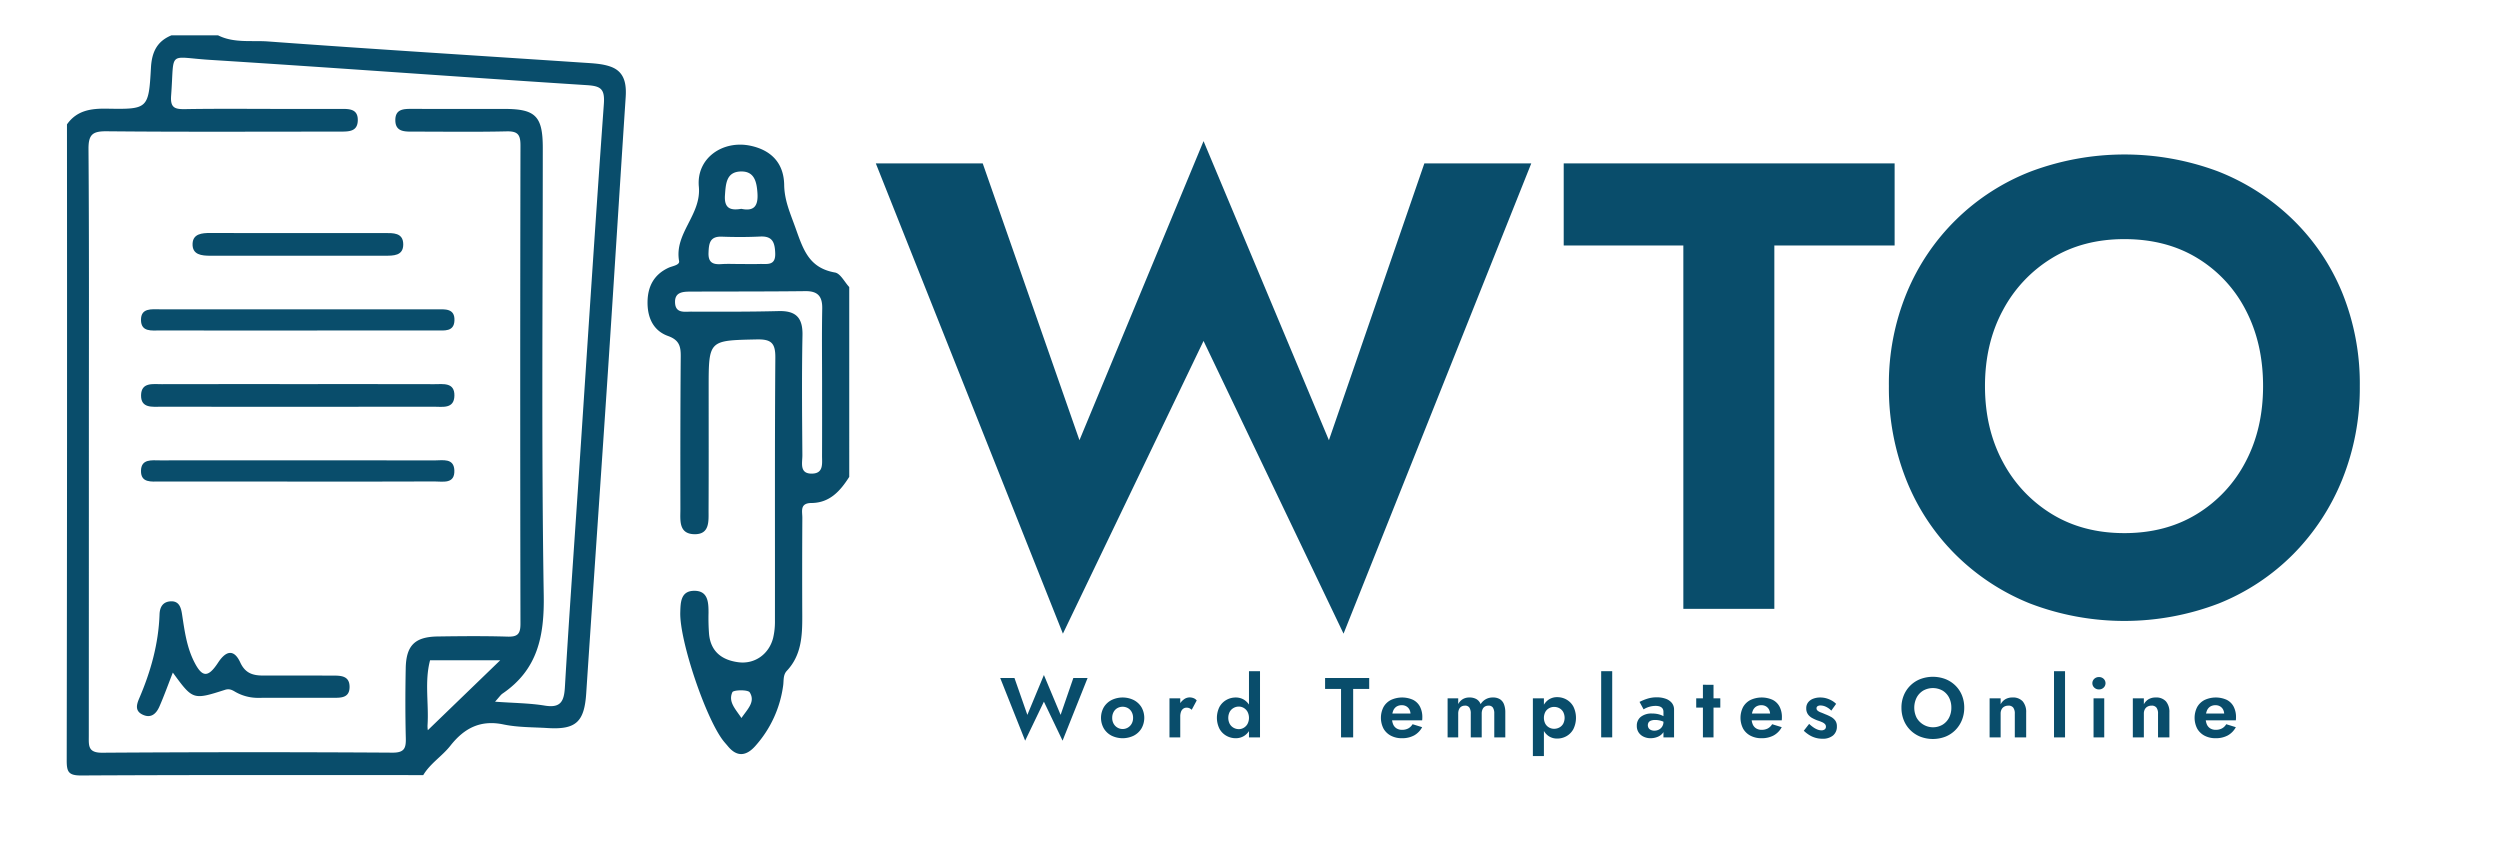
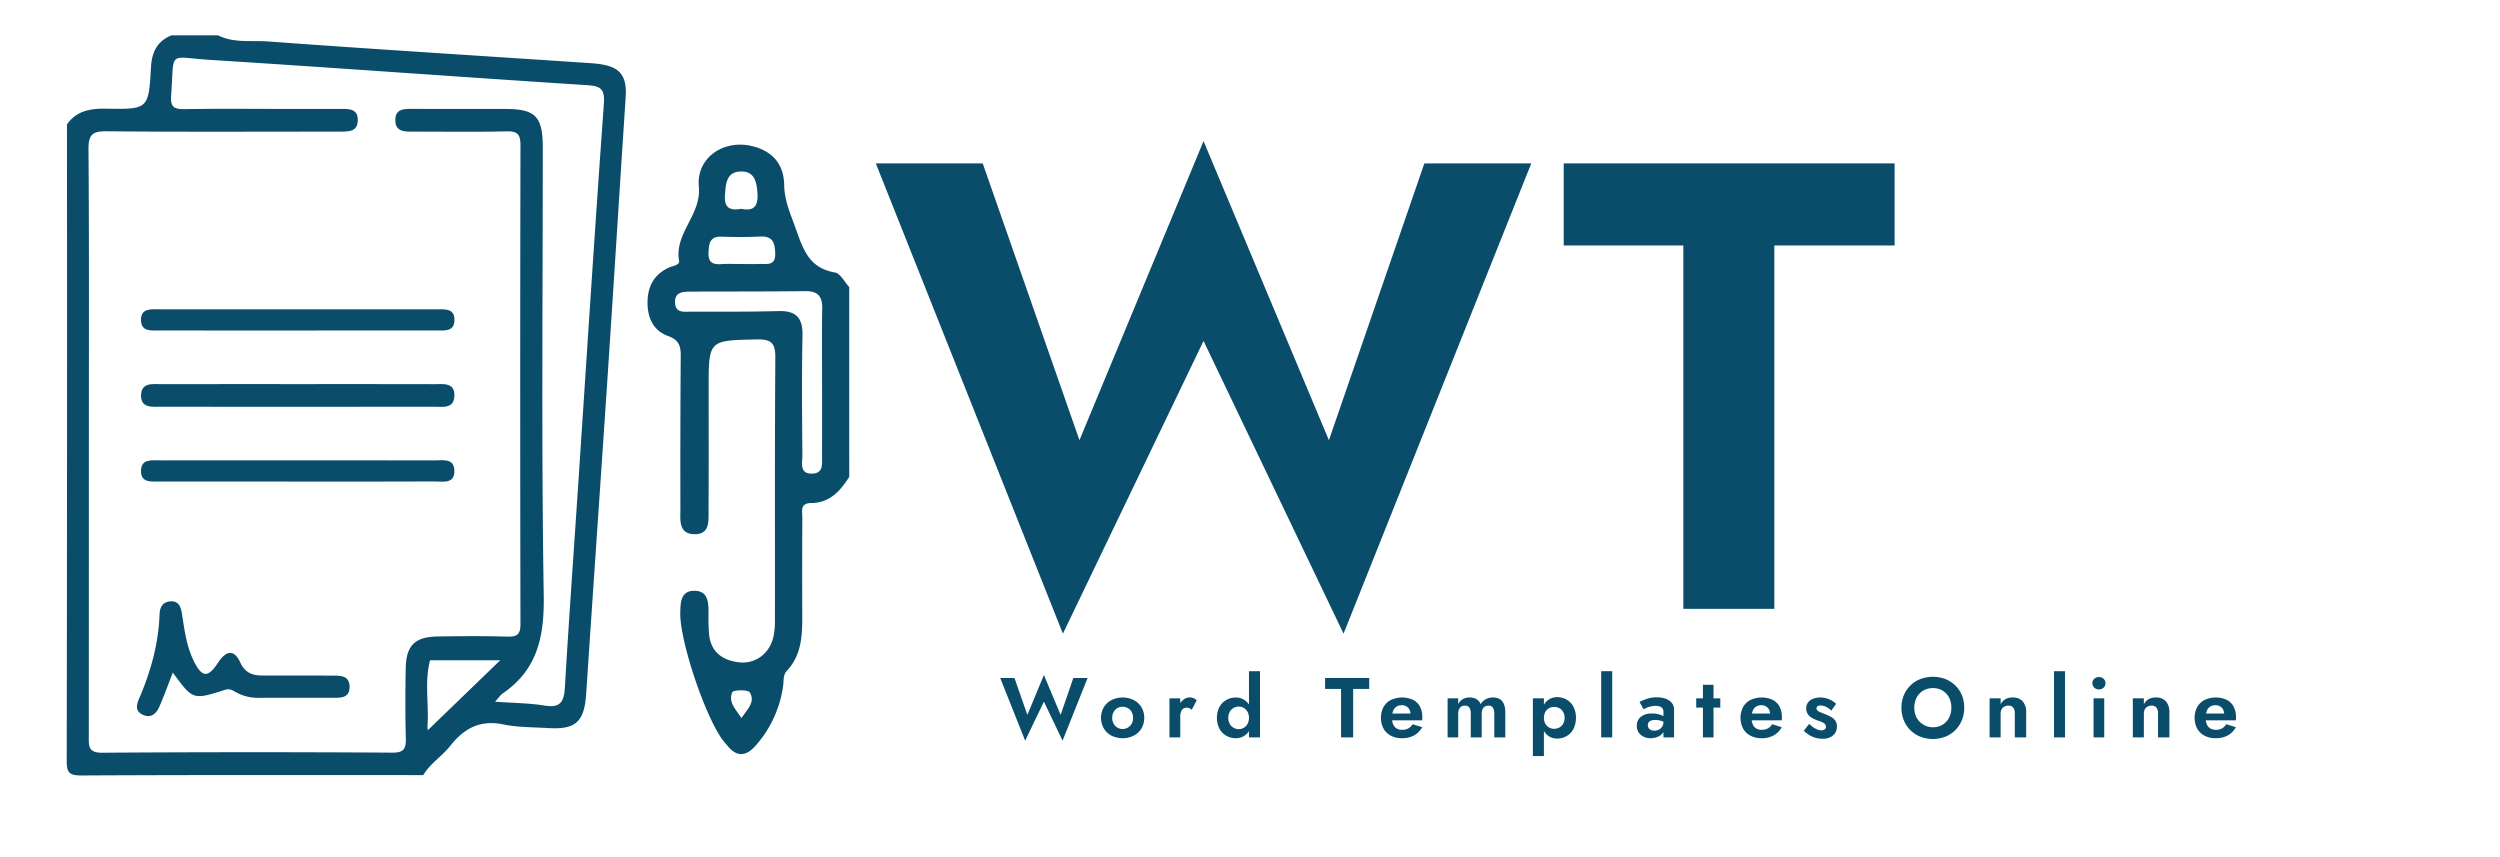
<svg xmlns="http://www.w3.org/2000/svg" viewBox="0 0 1000 342.72">
  <defs>
    <style>.a{fill:#094d6b;}</style>
  </defs>
  <path class="a" d="M569.744,65.358h42.764l-75.09,188.107-56-117.09-56.254,117.09L350.327,65.358H393.09l38.691,110.727L481.418,56.449l50.145,119.636Z" />
  <path class="a" d="M625.484,65.358H757.848v32.836H709.738V243.539H673.339V98.194H625.484Z" />
-   <path class="a" d="M762.685,117.157A88.143,88.143,0,0,1,812.447,68.54a106.8,106.8,0,0,1,74.709,0A90.13,90.13,0,0,1,917.065,87.758,86.683,86.683,0,0,1,936.92,117.157a96.711,96.711,0,0,1,7,37.291,97.92,97.92,0,0,1-7,37.291,90.64,90.64,0,0,1-19.6,29.909,88.189,88.189,0,0,1-29.782,19.727,105.559,105.559,0,0,1-75.6,0,89.568,89.568,0,0,1-29.909-19.727,87.99,87.99,0,0,1-19.6-29.909,99.481,99.481,0,0,1-6.872-37.291A95.142,95.142,0,0,1,762.685,117.157ZM801.12,184.739a53.954,53.954,0,0,0,19.601,20.872q12.469,7.636,29.018,7.637,16.544,0,29.018-7.637A53.096,53.096,0,0,0,898.23,184.739q6.997-13.232,7-30.291,0-17.051-6.873-30.291a52.197,52.197,0,0,0-19.346-20.872q-12.475-7.636-29.272-7.636-16.55,0-29.018,7.636A53.985,53.985,0,0,0,801.12,124.157q-7.128,13.239-7.127,30.291Q793.993,171.505,801.12,184.739Z" />
  <path class="a" d="M429.338,271.191H435.04l-10.012,25.081-7.467-15.611-7.5,15.611-9.978-25.081h5.702l5.159,14.764,6.618-15.951,6.686,15.951Z" />
  <path class="a" d="M441.539,282.867a7.816,7.816,0,0,1,3.088-2.852,10.148,10.148,0,0,1,8.858,0,7.823,7.823,0,0,1,3.088,2.852,8.576,8.576,0,0,1,0,8.535,7.78,7.78,0,0,1-3.088,2.868,10.139,10.139,0,0,1-8.858,0,7.773,7.773,0,0,1-3.088-2.868,8.579,8.579,0,0,1,0-8.535Zm3.903,6.601a4.124,4.124,0,0,0,7.229,0,4.685,4.685,0,0,0,.56-2.324,4.782,4.782,0,0,0-.56-2.342,3.946,3.946,0,0,0-1.51-1.562,4.349,4.349,0,0,0-4.208,0,3.937,3.937,0,0,0-1.51,1.562,4.777,4.777,0,0,0-.56,2.342A4.679,4.679,0,0,0,445.442,289.467Z" />
  <path class="a" d="M472.101,294.949H467.79V279.337h4.311Zm3.682-11.658a2.62,2.62,0,0,0-1.137-.221,2.226,2.226,0,0,0-1.392.441,2.638,2.638,0,0,0-.865,1.238,5.661,5.661,0,0,0-.289,1.918l-1.222-1.222a7.383,7.383,0,0,1,.712-3.31,6.328,6.328,0,0,1,1.867-2.308,3.918,3.918,0,0,1,2.376-.865,4.292,4.292,0,0,1,1.612.306,2.892,2.892,0,0,1,1.239.916l-2.002,3.733A3.713,3.713,0,0,0,475.783,283.291Z" />
  <path class="a" d="M487.814,282.714a7.185,7.185,0,0,1,2.783-2.766,7.501,7.501,0,0,1,3.665-.95,6.23,6.23,0,0,1,3.479.984,6.675,6.675,0,0,1,2.375,2.8,11.368,11.368,0,0,1,0,8.705,6.655,6.655,0,0,1-2.375,2.817,6.237,6.237,0,0,1-3.479.984,7.502,7.502,0,0,1-3.665-.951,7.145,7.145,0,0,1-2.783-2.782,9.817,9.817,0,0,1,0-8.842Zm4.073,6.839a3.983,3.983,0,0,0,1.561,1.562,4.288,4.288,0,0,0,2.104.543,3.855,3.855,0,0,0,1.918-.526,4.09,4.09,0,0,0,1.527-1.544,5.327,5.327,0,0,0,0-4.888,4.098,4.098,0,0,0-1.527-1.544,3.864,3.864,0,0,0-1.918-.526,4.299,4.299,0,0,0-2.104.543,3.983,3.983,0,0,0-1.561,1.562,5.324,5.324,0,0,0,0,4.819Zm12.117-21.076v26.473h-4.413V268.476Z" />
  <path class="a" d="M530.035,271.191h17.647V275.57h-6.414v19.379H536.415V275.57h-6.38Z" />
  <path class="a" d="M556.337,294.27a7.221,7.221,0,0,1-2.936-2.834,9.49,9.49,0,0,1,0-8.62,7.114,7.114,0,0,1,2.936-2.817,10.67,10.67,0,0,1,8.875-.068,6.358,6.358,0,0,1,2.767,2.716,9.021,9.021,0,0,1,.95,4.293q0,.306-.018.644a5.117,5.117,0,0,1-.051.543H554.878v-2.715h10.148l-1.188,1.562a2.408,2.408,0,0,0,.254-.561,1.952,1.952,0,0,0,.119-.594,4.223,4.223,0,0,0-.424-1.968,3.233,3.233,0,0,0-1.205-1.29,3.462,3.462,0,0,0-1.833-.476,3.883,3.883,0,0,0-2.155.56,3.514,3.514,0,0,0-1.323,1.663,7.549,7.549,0,0,0-.492,2.731,6.805,6.805,0,0,0,.458,2.647,3.517,3.517,0,0,0,1.375,1.663,4.053,4.053,0,0,0,2.206.577,5.17,5.17,0,0,0,2.494-.56,4.515,4.515,0,0,0,1.714-1.68l3.835,1.188a8.162,8.162,0,0,1-3.241,3.309,9.95,9.95,0,0,1-4.836,1.103A9.278,9.278,0,0,1,556.337,294.27Z" />
  <path class="a" d="M602.121,294.949H597.709V285.446a4.282,4.282,0,0,0-.543-2.393,1.982,1.982,0,0,0-1.765-.798,2.779,2.779,0,0,0-1.426.356,2.362,2.362,0,0,0-.95,1.086,4.115,4.115,0,0,0-.34,1.748v9.503h-4.378V285.446a4.282,4.282,0,0,0-.543-2.393A1.982,1.982,0,0,0,586,282.256a2.782,2.782,0,0,0-1.426.356,2.362,2.362,0,0,0-.95,1.086,4.117,4.117,0,0,0-.34,1.748v9.503H579.042V279.337h4.242v2.309a4.916,4.916,0,0,1,1.799-1.969,5.081,5.081,0,0,1,2.682-.679,5.427,5.427,0,0,1,2.851.679,3.889,3.889,0,0,1,1.629,2.002,5.55,5.55,0,0,1,4.922-2.681,5.151,5.151,0,0,1,2.816.695,4.117,4.117,0,0,1,1.612,2.036,8.891,8.891,0,0,1,.526,3.241Z" />
  <path class="a" d="M613.151,302.416V279.337h4.412v23.079Zm16.189-10.759a7.132,7.132,0,0,1-2.767,2.816,7.473,7.473,0,0,1-3.683.951,5.975,5.975,0,0,1-3.478-1.018,6.496,6.496,0,0,1-2.273-2.885,12.459,12.459,0,0,1,0-8.773,6.507,6.507,0,0,1,2.273-2.868,5.975,5.975,0,0,1,3.478-1.018,7.471,7.471,0,0,1,3.683.95,7.163,7.163,0,0,1,2.767,2.8,10.249,10.249,0,0,1,0,9.045Zm-4.073-6.89a3.839,3.839,0,0,0-1.544-1.493,4.483,4.483,0,0,0-2.121-.51,4.073,4.073,0,0,0-1.918.492,3.896,3.896,0,0,0-1.527,1.476,5.187,5.187,0,0,0,0,4.819,3.896,3.896,0,0,0,1.527,1.476,4.062,4.062,0,0,0,1.918.492,4.493,4.493,0,0,0,2.121-.509,3.841,3.841,0,0,0,1.544-1.494,5.178,5.178,0,0,0,0-4.751Z" />
  <path class="a" d="M644.884,268.476v26.473h-4.412V268.476Z" />
  <path class="a" d="M659.477,291.266a2.111,2.111,0,0,0,.934.747,3.276,3.276,0,0,0,1.307.254,3.904,3.904,0,0,0,1.833-.424,3.423,3.423,0,0,0,1.323-1.222,3.484,3.484,0,0,0,.509-1.918l.543,2.037a3.843,3.843,0,0,1-.831,2.511,5.085,5.085,0,0,1-2.139,1.527,7.447,7.447,0,0,1-2.732.51,6.437,6.437,0,0,1-2.716-.577,4.879,4.879,0,0,1-2.019-1.681,4.616,4.616,0,0,1-.764-2.698,4.426,4.426,0,0,1,1.595-3.597,6.879,6.879,0,0,1,4.514-1.324,10.167,10.167,0,0,1,2.631.306,8.296,8.296,0,0,1,1.917.747,4.081,4.081,0,0,1,1.12.848v2.037a6.567,6.567,0,0,0-2.053-1.018,8.356,8.356,0,0,0-2.394-.34,4.582,4.582,0,0,0-1.663.255,1.966,1.966,0,0,0-.95.713,2.231,2.231,0,0,0,.034,2.308Zm-3.665-10.504a20.466,20.466,0,0,1,2.986-1.239,12.299,12.299,0,0,1,3.937-.594,10.24,10.24,0,0,1,3.564.577,5.482,5.482,0,0,1,2.443,1.68,4.188,4.188,0,0,1,.882,2.698v11.064h-4.242V284.801a2.71,2.71,0,0,0-.203-1.103,1.868,1.868,0,0,0-.628-.764,2.807,2.807,0,0,0-1.001-.441,5.689,5.689,0,0,0-1.29-.136,9.13,9.13,0,0,0-3.768.815,7.823,7.823,0,0,0-1.052.577Z" />
  <path class="a" d="M688.123,279.337v3.699h-9.639v-3.699Zm-2.715-5.43v21.042H681.165V273.907Z" />
  <path class="a" d="M700.171,294.27a7.221,7.221,0,0,1-2.936-2.834,9.49,9.49,0,0,1,0-8.62,7.114,7.114,0,0,1,2.936-2.817,10.67,10.67,0,0,1,8.875-.068,6.358,6.358,0,0,1,2.767,2.716,9.021,9.021,0,0,1,.95,4.293q0,.306-.018.644a5.087,5.087,0,0,1-.051.543H698.712v-2.715h10.148l-1.188,1.562a2.408,2.408,0,0,0,.254-.561,1.952,1.952,0,0,0,.119-.594,4.223,4.223,0,0,0-.424-1.968,3.234,3.234,0,0,0-1.205-1.29,3.462,3.462,0,0,0-1.833-.476,3.884,3.884,0,0,0-2.155.56,3.515,3.515,0,0,0-1.323,1.663,7.549,7.549,0,0,0-.492,2.731,6.803,6.803,0,0,0,.458,2.647,3.517,3.517,0,0,0,1.375,1.663,4.053,4.053,0,0,0,2.206.577,5.171,5.171,0,0,0,2.494-.56,4.516,4.516,0,0,0,1.714-1.68l3.835,1.188a8.161,8.161,0,0,1-3.241,3.309,9.95,9.95,0,0,1-4.836,1.103A9.278,9.278,0,0,1,700.171,294.27Z" />
  <path class="a" d="M725.488,291.029a7.562,7.562,0,0,0,1.612.831,4.293,4.293,0,0,0,1.442.272,2.089,2.089,0,0,0,1.357-.39,1.31,1.31,0,0,0,.476-1.069,1.476,1.476,0,0,0-.391-1.035,3.506,3.506,0,0,0-1.137-.764,18.616,18.616,0,0,0-1.9-.713,16.07,16.07,0,0,1-2.104-.967,4.962,4.962,0,0,1-1.68-1.493,4.041,4.041,0,0,1-.662-2.394,3.744,3.744,0,0,1,.747-2.358,4.56,4.56,0,0,1,2.019-1.459,7.798,7.798,0,0,1,2.834-.492,8.769,8.769,0,0,1,2.478.339,10.06,10.06,0,0,1,2.139.9,8.13,8.13,0,0,1,1.73,1.307l-1.935,2.716a6.85,6.85,0,0,0-2.02-1.494,5.168,5.168,0,0,0-2.29-.576,2.058,2.058,0,0,0-1.171.288.977.977,0,0,0-.425.865,1.189,1.189,0,0,0,.425.899,3.803,3.803,0,0,0,1.222.696q.797.305,1.815.746a17.785,17.785,0,0,1,2.325,1.069,5.248,5.248,0,0,1,1.714,1.476,3.821,3.821,0,0,1,.644,2.308,4.541,4.541,0,0,1-1.527,3.648,6.266,6.266,0,0,1-4.208,1.307,9.811,9.811,0,0,1-5.516-1.612,13.907,13.907,0,0,1-1.985-1.578l2.139-2.749A14.246,14.246,0,0,0,725.488,291.029Z" />
  <path class="a" d="M761.531,278.098a11.753,11.753,0,0,1,6.636-6.482,14.239,14.239,0,0,1,9.961,0,12.008,12.008,0,0,1,3.987,2.562,11.54,11.54,0,0,1,2.647,3.92,12.891,12.891,0,0,1,.934,4.972,13.056,13.056,0,0,1-.934,4.973,12.071,12.071,0,0,1-2.613,3.987,11.758,11.758,0,0,1-3.971,2.631,14.085,14.085,0,0,1-10.08,0,11.936,11.936,0,0,1-3.987-2.631,11.732,11.732,0,0,1-2.614-3.987,13.276,13.276,0,0,1-.916-4.973A12.684,12.684,0,0,1,761.531,278.098Zm5.125,9.011a7.564,7.564,0,0,0,10.352,2.783,7.083,7.083,0,0,0,2.597-2.783,8.51,8.51,0,0,0,.933-4.039,8.635,8.635,0,0,0-.916-4.039,6.961,6.961,0,0,0-2.579-2.782,7.923,7.923,0,0,0-7.772,0,7.199,7.199,0,0,0-2.613,2.782,9.06,9.06,0,0,0,0,8.078Z" />
  <path class="a" d="M805.313,283.07a2.303,2.303,0,0,0-1.969-.814,3.337,3.337,0,0,0-1.629.391,2.61,2.61,0,0,0-1.086,1.103,3.601,3.601,0,0,0-.374,1.697v9.503h-4.412V279.337h4.412v2.376a5.091,5.091,0,0,1,1.884-2.019,5.462,5.462,0,0,1,2.834-.695,5.165,5.165,0,0,1,4.141,1.578,6.531,6.531,0,0,1,1.357,4.394v9.979h-4.548V285.446A3.92,3.92,0,0,0,805.313,283.07Z" />
  <path class="a" d="M826.016,268.476v26.473h-4.412V268.476Z" />
  <path class="a" d="M837.725,271.514a2.711,2.711,0,0,1,1.867-.696,2.651,2.651,0,0,1,1.85.696,2.44,2.44,0,0,1,0,3.546,2.613,2.613,0,0,1-1.85.713,2.672,2.672,0,0,1-1.867-.713,2.404,2.404,0,0,1,0-3.546Zm3.971,7.822v15.612h-4.276V279.337Z" />
  <path class="a" d="M862.602,283.07a2.303,2.303,0,0,0-1.969-.814,3.337,3.337,0,0,0-1.629.391,2.61,2.61,0,0,0-1.086,1.103,3.601,3.601,0,0,0-.374,1.697v9.503h-4.412V279.337h4.412v2.376a5.091,5.091,0,0,1,1.884-2.019,5.462,5.462,0,0,1,2.834-.695,5.165,5.165,0,0,1,4.141,1.578,6.531,6.531,0,0,1,1.357,4.394v9.979h-4.548V285.446A3.919,3.919,0,0,0,862.602,283.07Z" />
  <path class="a" d="M881.811,294.27a7.222,7.222,0,0,1-2.936-2.834,9.49,9.49,0,0,1,0-8.62,7.115,7.115,0,0,1,2.936-2.817,10.67,10.67,0,0,1,8.875-.068,6.357,6.357,0,0,1,2.767,2.716,9.02,9.02,0,0,1,.95,4.293q0,.306-.018.644a5.14,5.14,0,0,1-.051.543H880.352v-2.715H890.499l-1.188,1.562a2.404,2.404,0,0,0,.254-.561,1.953,1.953,0,0,0,.119-.594,4.221,4.221,0,0,0-.424-1.968,3.234,3.234,0,0,0-1.205-1.29,3.462,3.462,0,0,0-1.833-.476,3.883,3.883,0,0,0-2.155.56,3.514,3.514,0,0,0-1.323,1.663,7.549,7.549,0,0,0-.492,2.731,6.803,6.803,0,0,0,.458,2.647,3.515,3.515,0,0,0,1.375,1.663,4.052,4.052,0,0,0,2.206.577,5.171,5.171,0,0,0,2.494-.56,4.516,4.516,0,0,0,1.714-1.68l3.835,1.188a8.161,8.161,0,0,1-3.241,3.309,9.951,9.951,0,0,1-4.836,1.103A9.278,9.278,0,0,1,881.811,294.27Z" />
  <path class="a" d="M87.198,14.121c6.374,3.217,13.392,1.974,20.054,2.464,42.154,3.101,84.347,5.69,126.522,8.516,3.575.24,7.334.397,10.625,1.622,5.457,2.032,6.22,6.866,5.872,12.153-2.406,36.527-4.668,73.064-7.09,109.59-2.848,42.955-5.857,85.899-8.692,128.855-.753,11.406-4.06,14.601-15.402,13.902-5.916-.365-11.954-.242-17.706-1.446-9.256-1.936-15.746,1.537-21.235,8.515-3.295,4.189-8.055,7.066-10.845,11.75-45.61,0-91.221-.106-136.829.148-5.115.028-5.794-1.503-5.787-6.06q.207-127.188.101-254.376c3.98-5.633,9.632-6.398,16.067-6.286,16.345.285,16.61.102,17.528-16.378.349-6.259,2.414-10.59,8.23-12.97Zm110.827,266.556c7.592.553,13.822.569,19.89,1.569,6.368,1.049,7.71-1.719,8.041-7.344,1.562-26.541,3.468-53.061,5.23-79.59,3.405-51.253,6.669-102.517,10.36-153.749.442-6.138-1.333-7.154-6.912-7.511C184.411,30.839,134.221,27.111,83.996,23.947c-17.231-1.085-14.16-4.069-15.55,14.32-.357,4.73,1.355,5.458,5.495,5.386,13.163-.228,26.332-.085,39.499-.084,7.745,0,15.491.02,23.236-.007,3.291-.011,6.536.144,6.44,4.602-.095,4.425-3.453,4.448-6.657,4.48-1.549.015-3.098.005-4.647.005-29.69,0-59.381.156-89.069-.136-5.666-.056-7.387,1.204-7.344,7.149.288,39.247.148,78.496.148,117.745q0,58.486-.03,116.972c-.005,3.817-.408,6.753,5.355,6.713q58.086-.398,116.177-.029c4.814.024,5.373-1.919,5.272-5.909-.235-9.29-.211-18.592-.032-27.885.176-9.116,3.68-12.546,12.804-12.676,9.292-.133,18.594-.223,27.88.059,4.022.122,5.218-1.001,5.21-5.127q-.194-95.668.003-191.338c.009-4.356-1.091-5.744-5.555-5.641-12.644.292-25.299.094-37.949.103-3.265.003-6.528-.155-6.551-4.553-.024-4.422,3.194-4.553,6.498-4.543,12.392.039,24.785.004,37.177.017,12.437.013,15.306,2.93,15.307,15.597.006,59.648-.579,119.305.381,178.937.265,16.462-2.451,29.739-16.462,39.312C200.249,277.952,199.705,278.832,198.025,280.677Zm-26.892,11.402,28.969-27.981H172.029c-2.271,8.574-.457,17.31-1.012,25.953A10.627,10.627,0,0,0,171.132,292.079Z" />
  <path class="a" d="M339.698,190.745c-3.554,5.62-7.815,10.405-15.085,10.451-4.795.03-3.665,3.34-3.68,5.918q-.112,19.736-.026,39.474c.023,7.842-.361,15.538-6.157,21.717-1.573,1.677-1.2,3.843-1.479,5.859a45.195,45.195,0,0,1-11.135,24.219c-3.55,4.012-7.313,4.604-11.012.063-.489-.6-1.015-1.169-1.506-1.766-7.118-8.652-17.824-40.344-17.51-51.684.111-4.004.168-8.533,5.38-8.67,5.736-.151,5.932,4.532,5.923,8.872a84.312,84.312,0,0,0,.218,8.501c.701,7.045,5.249,10.374,11.779,11.205,6.505.828,12.191-3.236,13.843-9.727a28.282,28.282,0,0,0,.726-6.879c.044-35.088-.098-70.177.158-105.263.043-5.865-1.669-7.393-7.463-7.267-19.204.418-19.209.181-19.209,19.47,0,16.253.048,32.507-.036,48.76-.022,4.299.631,9.884-5.806,9.68-6.298-.2-5.456-5.782-5.463-10.054-.034-20.381-.026-40.763.137-61.144.032-4.008-.656-6.495-5.078-8.082-5.925-2.126-8.272-7.364-8.201-13.618.071-6.218,2.574-10.943,8.341-13.649,1.597-.749,4.578-1.05,4.28-2.72-1.986-11.138,8.962-18.426,7.903-29.744-1.068-11.412,9.608-18.808,20.861-16.325,8.348,1.842,13.145,7.14,13.273,15.635.093,6.237,2.46,11.407,4.505,17.13,3.142,8.795,5.392,16.055,15.826,17.903,2.172.385,3.807,3.799,5.69,5.816Zm-10.864-37.081c0-10.066-.136-20.135.058-30.198.095-4.899-1.731-7.07-6.768-7.01-15.224.182-30.451.128-45.677.185-3.21.012-6.702.086-6.418,4.589.266,4.221,3.896,3.414,6.544,3.423,11.612.036,23.229.08,34.835-.221,6.924-.179,9.726,2.584,9.587,9.642-.315,15.997-.16,32.004-.042,48.007.022,3.034-1.349,7.598,4.08,7.36,4.466-.196,3.775-4.105,3.787-7.127C328.861,172.765,328.836,163.215,328.834,153.665Zm-32.6-48.057c2.56,0,5.122.055,7.68-.015,2.94-.08,6.353.803,6.172-4.285-.149-4.194-.977-6.943-5.996-6.696-5.109.251-10.243.244-15.356.053-4.835-.181-5.176,2.725-5.325,6.435-.159,3.958,1.785,4.774,5.147,4.546C291.104,105.473,293.674,105.612,296.234,105.607Zm.288-22.073c5.168,1.096,6.794-1.217,6.459-6.288-.303-4.59-1.253-8.743-6.545-8.658-5.871.095-6.124,4.773-6.45,9.488C289.618,83.38,292.17,84.266,296.522,83.534Zm.054,203.674c2.471-3.607,5.669-6.502,3.313-10.265-.711-1.136-6.504-1.007-6.937-.063C291.193,280.706,294.186,283.592,296.575,287.208Z" />
  <path class="a" d="M69.131,269.033c-1.934,4.948-3.493,9.312-5.348,13.546-1.226,2.8-3.271,4.885-6.673,3.309-3.15-1.459-2.547-3.932-1.42-6.552,4.614-10.723,7.721-21.83,8.126-33.574.103-2.992,1.363-5.064,4.46-5.231,3.473-.187,4.159,2.674,4.547,5.203.978,6.37,1.798,12.78,4.675,18.634,3.314,6.742,5.695,6.846,9.764.652,3.284-4.999,6.436-5.267,8.844-.038,2.038,4.426,5.172,5.242,9.253,5.237q13.916-.015,27.833.014c3.195.01,6.623.091,6.64,4.489.017,4.458-3.404,4.405-6.612,4.402-9.793-.01-19.586-.027-29.378.011a18.257,18.257,0,0,1-9.629-2.337c-1.294-.765-2.407-1.44-4.214-.862C77.157,280.043,77.138,279.983,69.131,269.033Z" />
  <path class="a" d="M119.595,153.642c18.051.001,36.102-.028,54.153.026,3.486.011,8.115-.834,8.014,4.598-.1,5.384-4.756,4.414-8.206,4.418q-54.54.071-109.08.011c-3.53-.003-8.151.69-8.052-4.611.098-5.259,4.754-4.41,8.244-4.419C82.977,153.615,101.286,153.642,119.595,153.642Z" />
  <path class="a" d="M118.176,132.203c-18.06.002-36.12.026-54.18-.021-3.251-.009-7.561.717-7.603-4.181-.043-4.906,4.256-4.277,7.52-4.28q55.341-.051,110.682.004c3.285.003,7.44-.514,7.181,4.576-.227,4.47-4.083,3.872-7.098,3.879Q146.427,132.244,118.176,132.203Z" />
  <path class="a" d="M118.835,192.628q-27.477-.001-54.955-.021c-3.267-.007-7.555.661-7.485-4.28.069-4.894,4.386-4.176,7.625-4.179q54.955-.06,109.909.013c3.163.005,7.601-1,7.809,3.927.239,5.662-4.584,4.479-7.949,4.496C155.472,192.678,137.154,192.629,118.835,192.628Z" />
-   <path class="a" d="M119.729,93.218q17.039,0,34.078.002c3.407.002,7.448-.222,7.491,4.476.043,4.694-3.965,4.59-7.397,4.591q-34.852.008-69.704.01c-3.565.002-7.385-.353-7.165-4.886.19-3.908,3.77-4.226,7.07-4.212C95.978,93.248,107.853,93.218,119.729,93.218Z" />
</svg>